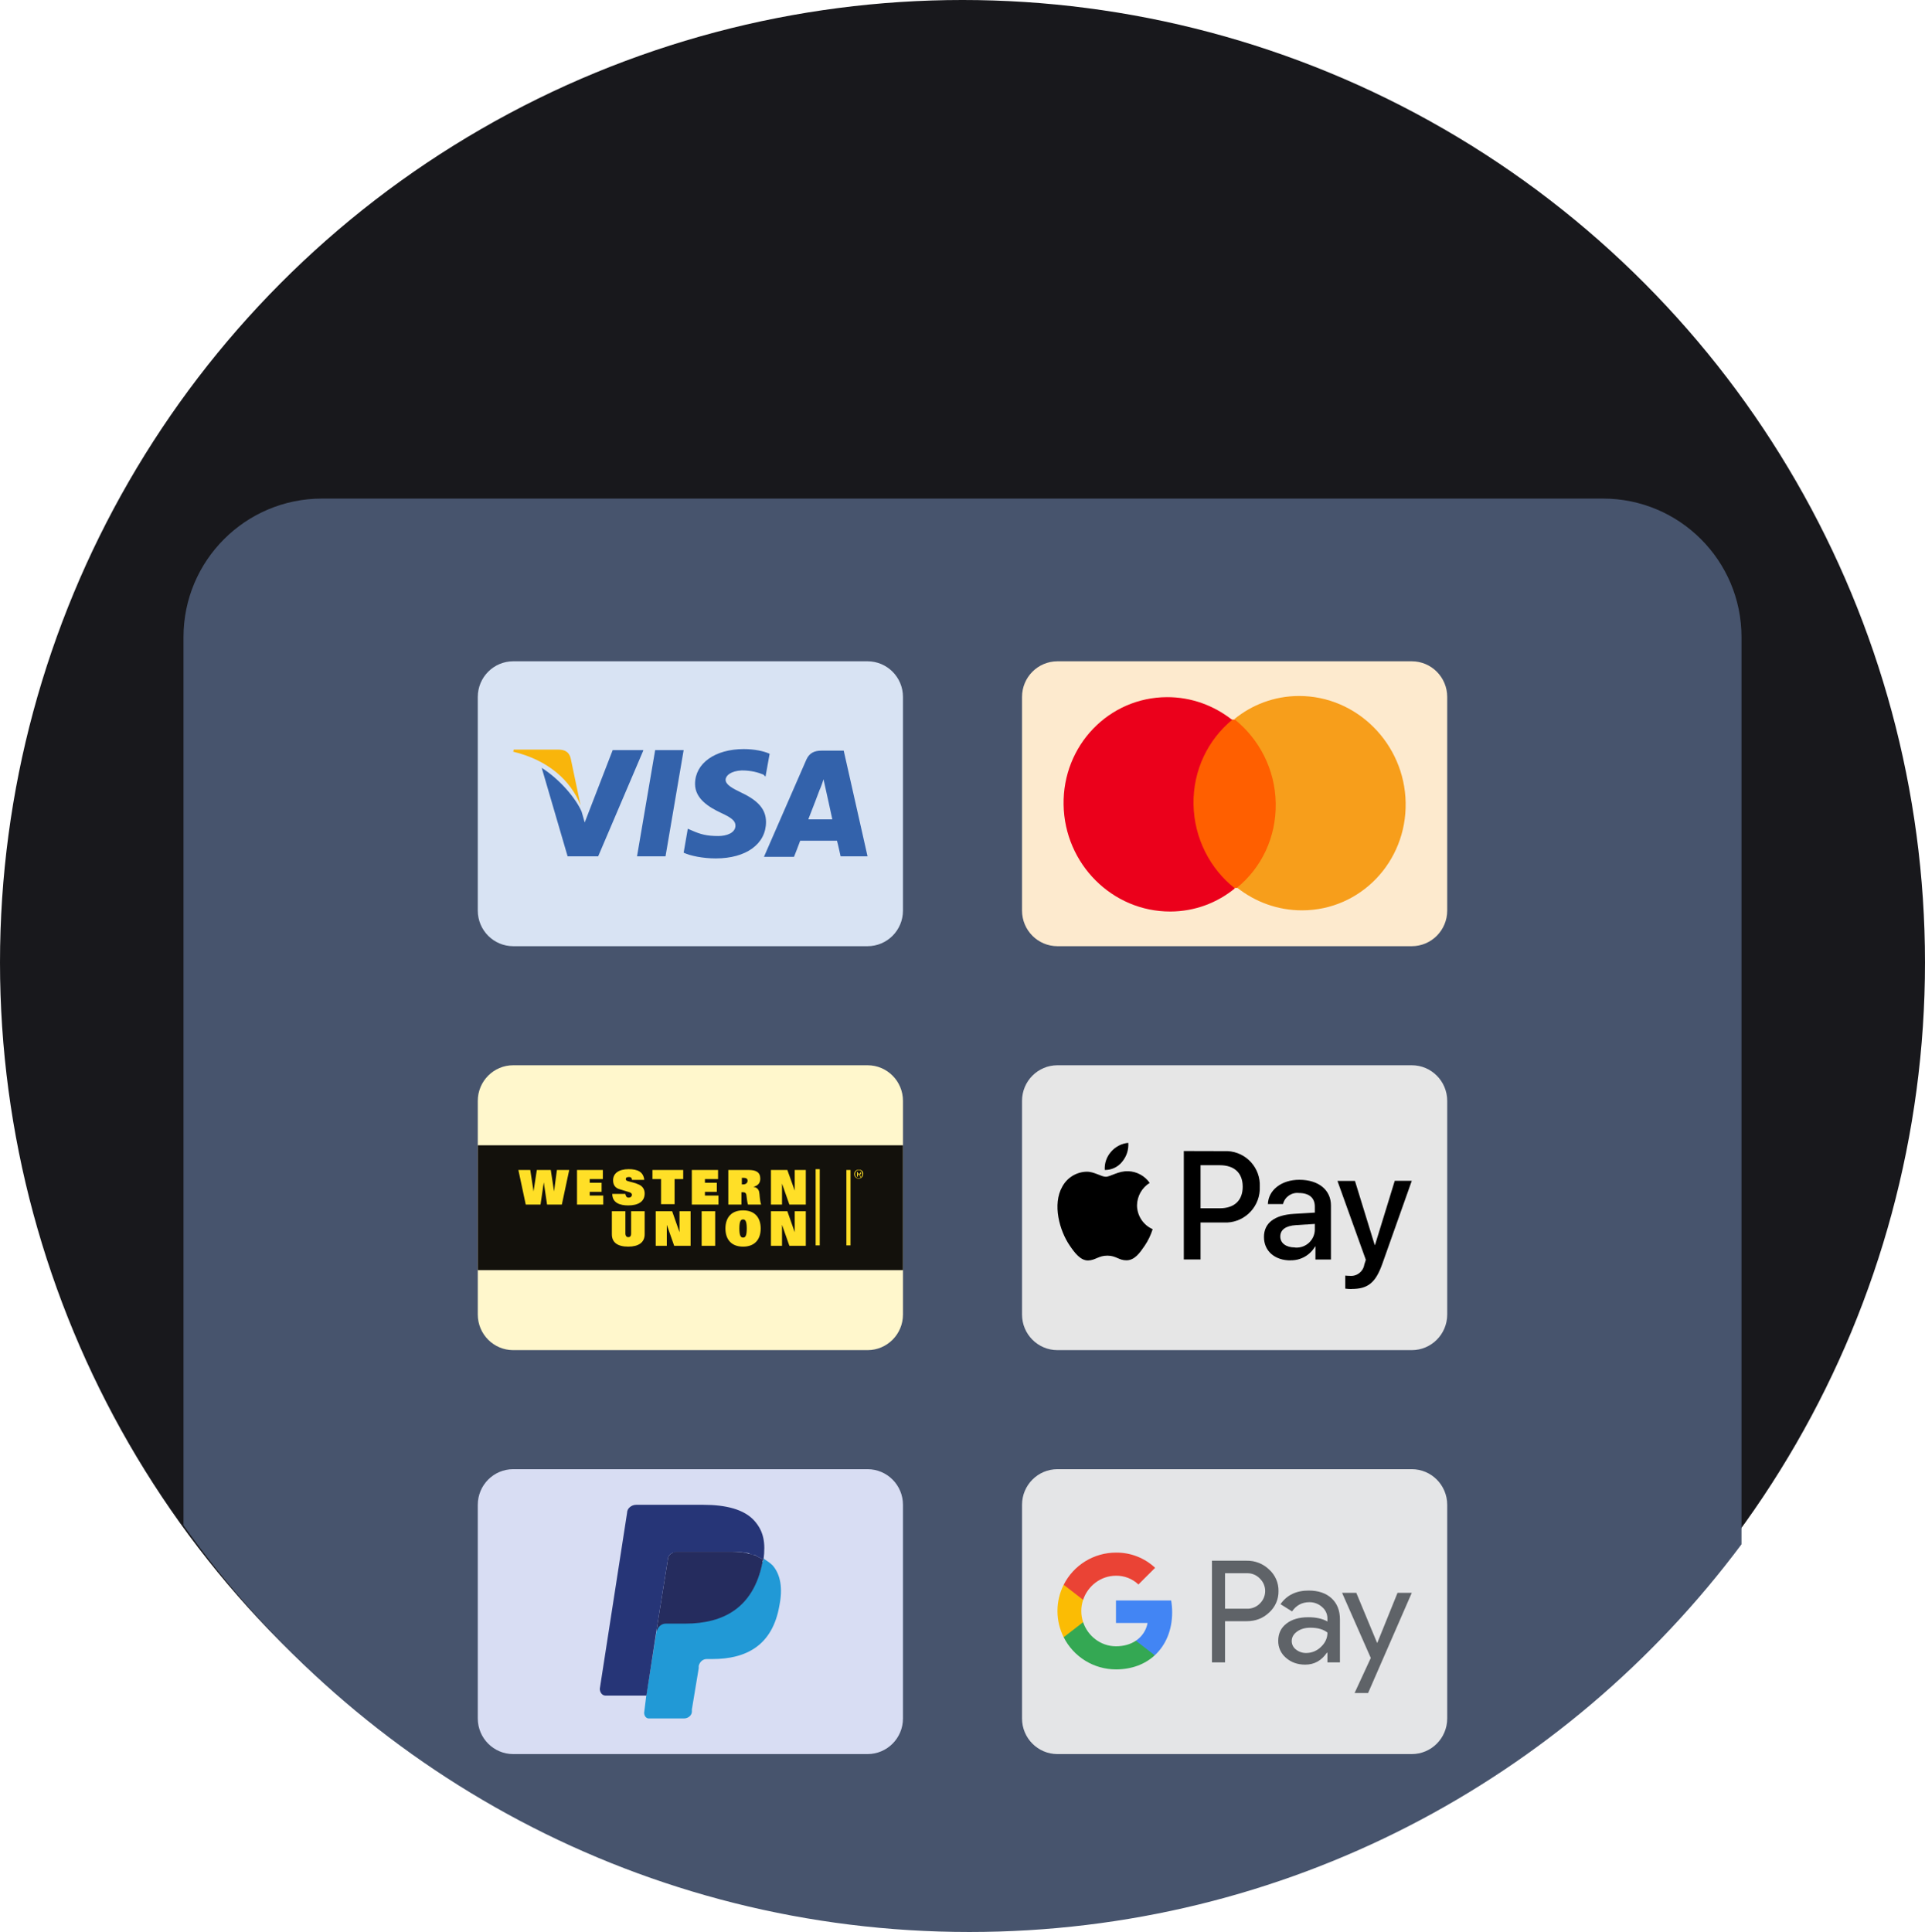
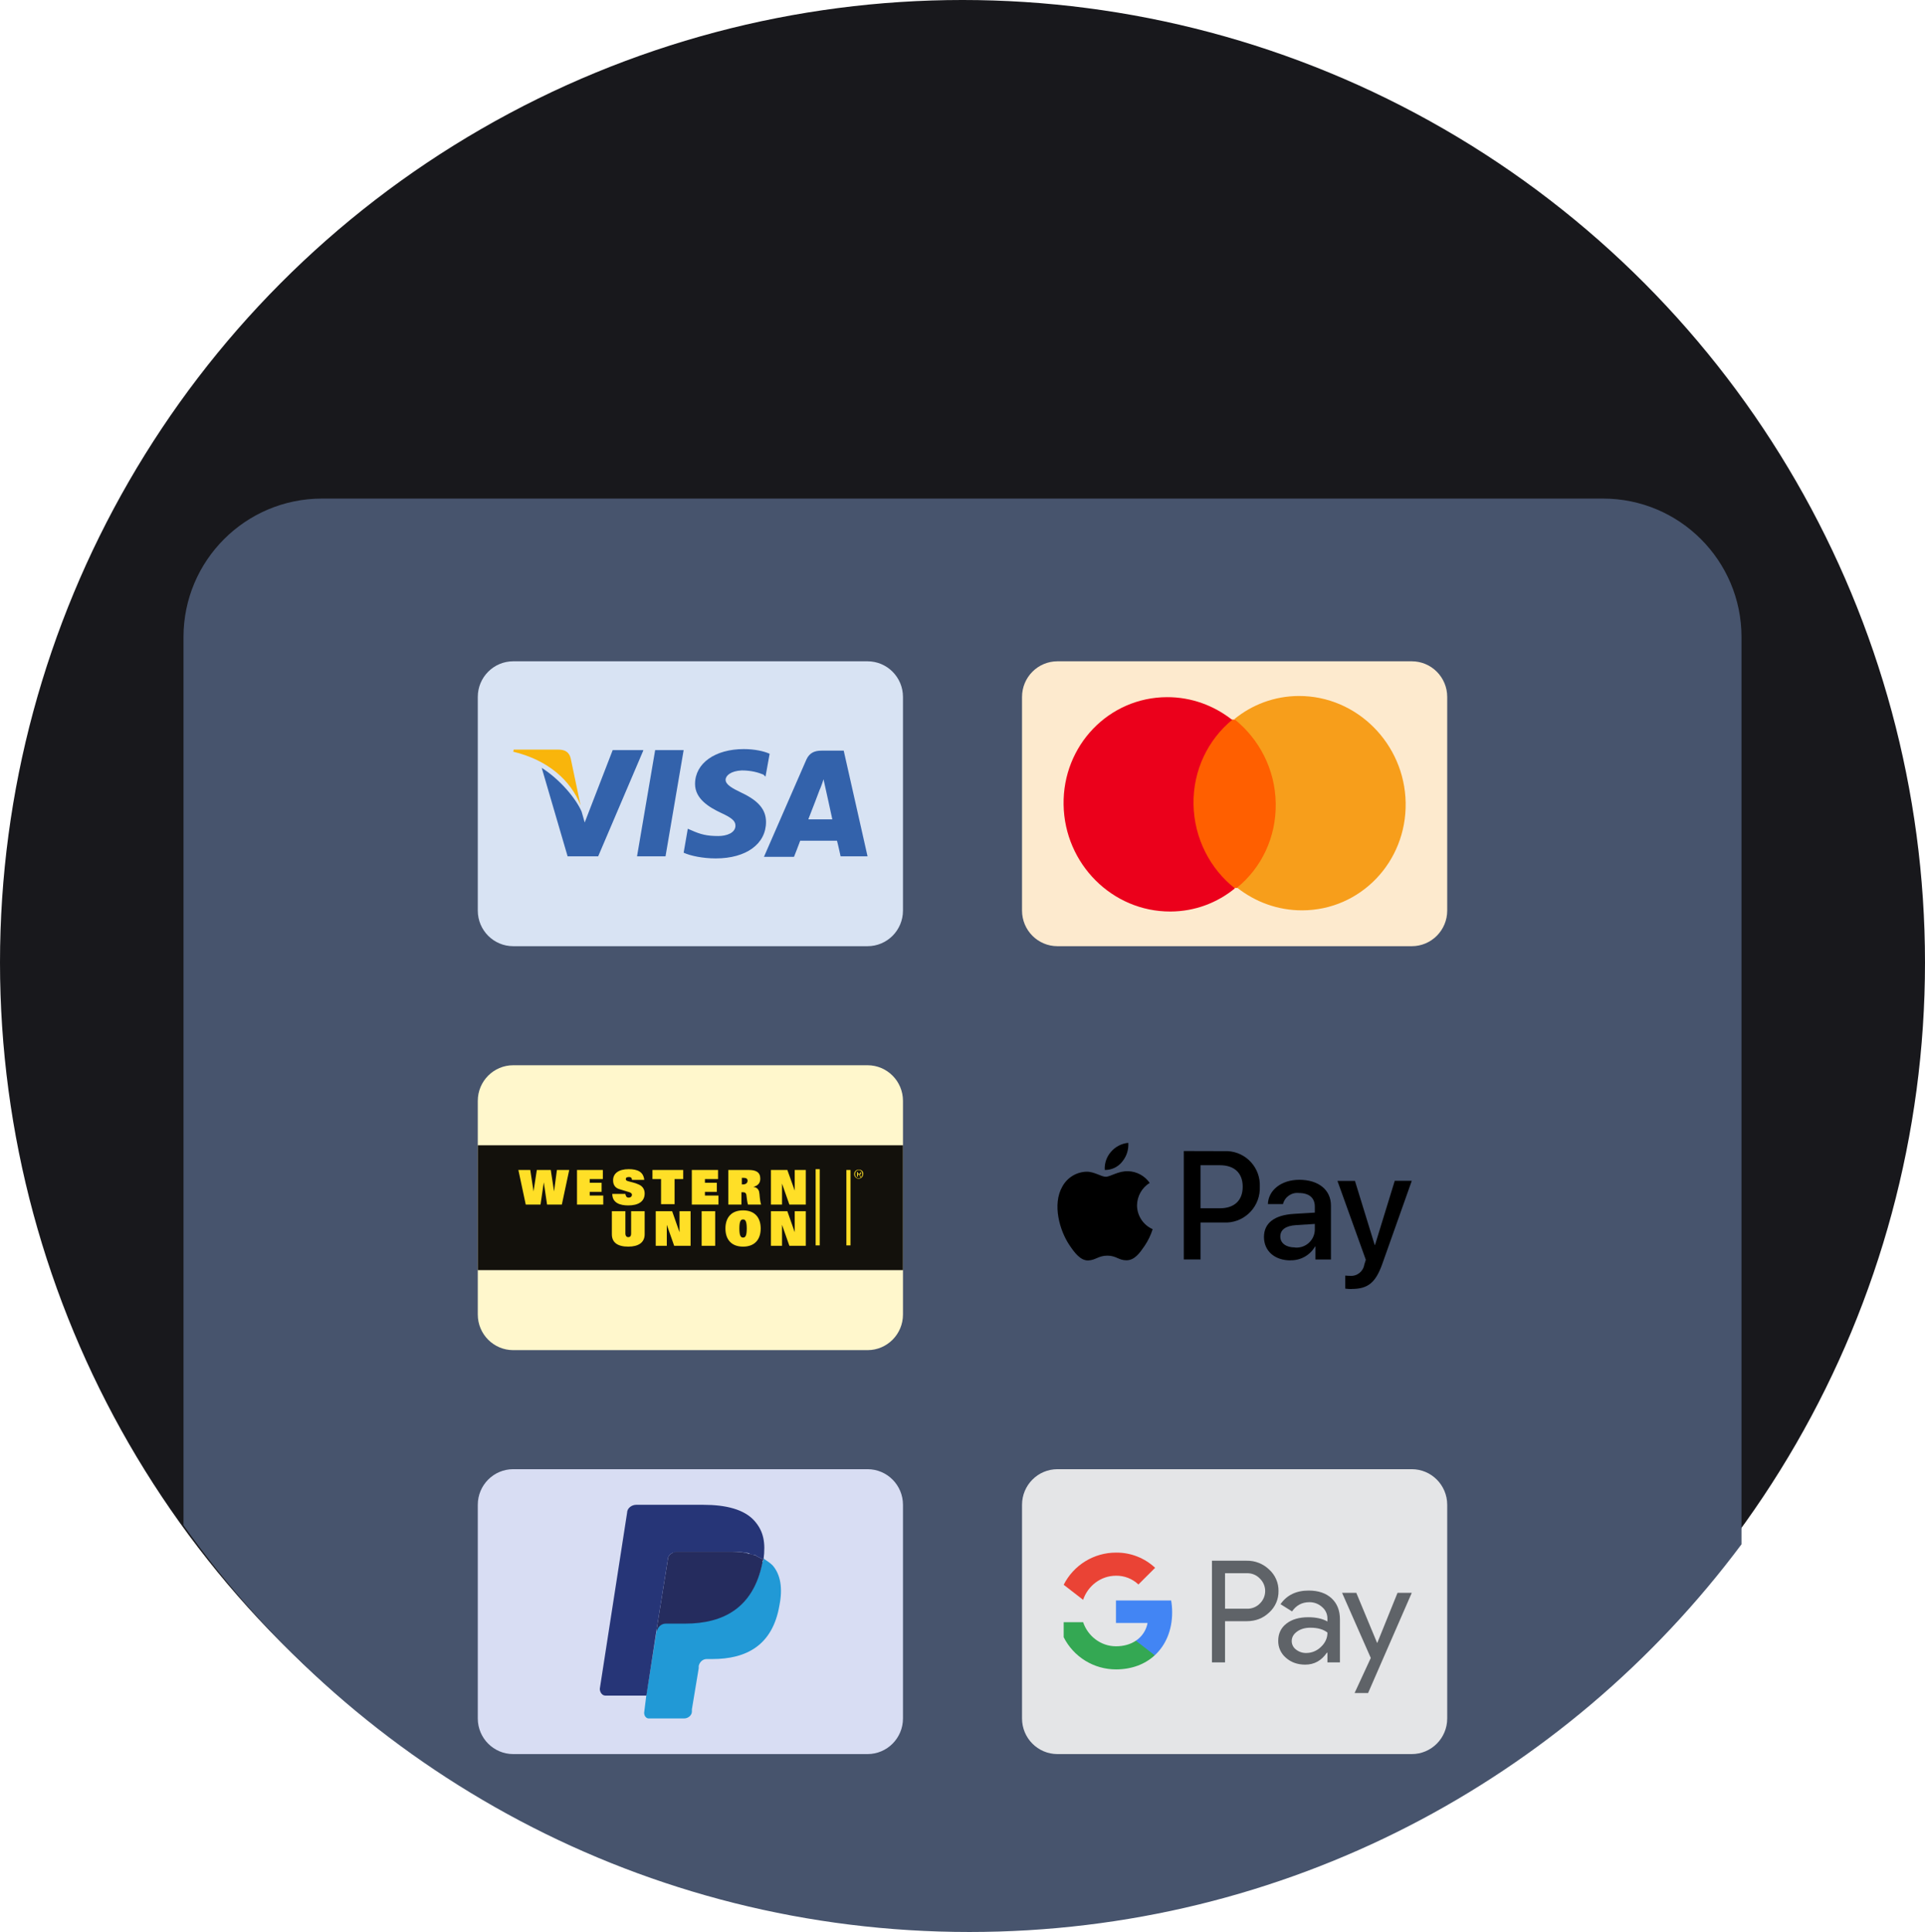
<svg xmlns="http://www.w3.org/2000/svg" width="556" height="558" viewBox="0 0 556 558" fill="none">
  <circle cx="278" cy="278" r="278" fill="#18181C" />
  <path fill-rule="evenodd" clip-rule="evenodd" d="M53 440.523V184C53 161.909 70.909 144 93 144H463C485.091 144 503 161.909 503 184V446.026C452.318 513.989 371.299 558 280 558C186.26 558 103.357 511.604 53 440.523Z" fill="#47546D" />
  <g clip-path="url(#clip0_7_24143)">
    <path d="M138 201.285C138 195.605 142.582 191 148.234 191H250.573C256.225 191 260.807 195.605 260.807 201.285V262.996C260.807 268.676 256.225 273.281 250.573 273.281H148.234C142.582 273.281 138 268.676 138 262.996V201.285Z" fill="#D8E3F3" />
    <path d="M243.691 216.803H237.258C235.313 216.803 233.816 217.404 232.919 219.359L220.65 247.478H229.328C229.328 247.478 230.824 243.719 231.123 242.816C232.021 242.816 240.549 242.816 241.746 242.816C242.045 243.869 242.793 247.327 242.793 247.327H250.574L243.691 216.803ZM233.517 236.501C234.265 234.697 236.809 227.93 236.809 227.93C236.809 228.08 237.557 226.126 237.856 225.073L238.455 227.78C238.455 227.78 240.1 235.148 240.4 236.651H233.517V236.501Z" fill="#3362AB" />
    <path d="M221.248 237.403C221.248 243.718 215.563 247.929 206.735 247.929C202.995 247.929 199.404 247.177 197.459 246.275L198.656 239.358L199.703 239.809C202.396 241.012 204.192 241.463 207.483 241.463C209.877 241.463 212.421 240.561 212.421 238.456C212.421 237.102 211.374 236.2 208.082 234.696C204.94 233.193 200.751 230.787 200.751 226.426C200.751 220.412 206.586 216.352 214.815 216.352C217.957 216.352 220.65 216.953 222.296 217.705L221.099 224.321L220.5 223.72C219.004 223.118 217.059 222.517 214.216 222.517C211.074 222.667 209.578 224.02 209.578 225.223C209.578 226.577 211.374 227.629 214.216 228.982C219.004 231.238 221.248 233.794 221.248 237.403Z" fill="#3362AB" />
    <path d="M148.234 217.104L148.384 216.502H161.251C163.046 216.502 164.393 217.104 164.842 219.058L167.684 232.591C164.842 225.374 158.258 219.51 148.234 217.104Z" fill="#F9B50B" />
    <path d="M185.788 216.803L172.771 247.327H163.944L156.463 221.765C161.849 225.223 166.338 230.637 167.984 234.396L168.881 237.553L176.961 216.652H185.788V216.803Z" fill="#3362AB" />
    <path d="M189.229 216.652H197.458L192.222 247.327H183.993L189.229 216.652Z" fill="#3362AB" />
  </g>
  <g clip-path="url(#clip1_7_24143)">
    <path d="M295.193 201.285C295.193 195.605 299.775 191 305.427 191H407.766C413.418 191 418 195.605 418 201.285V262.996C418 268.676 413.418 273.281 407.766 273.281H305.427C299.775 273.281 295.193 268.676 295.193 262.996V201.285Z" fill="#FDEACE" />
    <path d="M369.418 207.784L342.985 207.876L343.779 256.497L370.212 256.405L369.418 207.784Z" fill="#FF5F00" />
    <path d="M344.727 232.284C344.564 222.395 348.974 213.608 355.881 207.908C350.669 203.798 344.135 201.327 337.051 201.352C320.269 201.41 306.918 215.302 307.199 232.414C307.48 249.527 321.284 263.324 338.066 263.266C345.15 263.241 351.603 260.725 356.679 256.579C349.588 251.014 344.889 242.173 344.727 232.284Z" fill="#EB001B" />
    <path d="M405.997 231.866C406.278 248.979 392.928 262.871 376.146 262.929C369.062 262.954 362.527 260.483 357.316 256.373C364.306 250.673 368.632 241.886 368.47 231.997C368.308 222.108 363.61 213.353 356.517 207.702C361.594 203.556 368.046 201.04 375.13 201.015C391.912 200.957 405.718 214.84 405.997 231.866Z" fill="#F79E1B" />
  </g>
  <g clip-path="url(#clip2_7_24143)">
    <path d="M138 317.952C138 312.271 142.582 307.667 148.234 307.667H250.573C256.225 307.667 260.807 312.271 260.807 317.952V379.662C260.807 385.343 256.225 389.947 250.573 389.947H148.234C142.582 389.947 138 385.343 138 379.662V317.952Z" fill="#FFF7CC" />
    <path d="M260.807 366.838H138V330.776H260.807V366.838Z" fill="#13110C" />
    <path d="M181.58 337.679C178.737 337.679 177.079 338.869 177.079 340.892C177.079 342.202 177.671 343.154 179.093 343.511L181.816 344.344C182.172 344.463 182.527 344.701 182.527 345.058C182.527 345.534 182.172 345.891 181.58 345.891C181.224 345.891 180.987 345.772 180.869 345.534C180.751 345.296 180.632 345.058 180.632 344.82H176.843C176.843 347.438 179.093 348.152 181.461 348.152C184.303 348.152 186.198 347.081 186.198 344.701C186.198 343.511 185.606 342.559 184.422 342.083C183.474 341.607 182.053 341.368 181.343 341.13C180.987 341.011 180.751 340.892 180.751 340.535C180.751 340.178 180.987 339.94 181.698 339.94C182.172 339.94 182.527 340.178 182.527 340.773H186.08C185.843 338.393 184.066 337.679 181.58 337.679ZM235.581 337.679V359.697H236.766V337.679H235.581ZM248.016 337.798C247.306 337.798 246.713 338.393 246.713 339.107C246.713 339.821 247.306 340.416 248.016 340.416C248.727 340.416 249.319 339.821 249.319 339.107C249.437 338.393 248.845 337.798 248.016 337.798ZM149.723 337.917L151.855 347.914H156.118L157.065 341.488L158.013 347.914H162.276L164.408 337.917H160.855L160.026 344.106L159.079 337.917H155.052L154.105 344.106L153.157 337.917H149.723ZM166.658 337.917V347.914H174.237V345.296H170.329V344.225H173.763V341.607H170.329V340.535H174.119V337.917H166.658ZM188.448 337.917V340.535H190.935V347.795H194.843V340.535H197.33V337.917H188.448ZM199.817 337.917V347.914H207.515V345.296H203.607V344.225H207.041V341.607H203.607V340.535H207.396V337.917H199.817ZM210.357 337.917V347.914H214.146V344.344H214.62C215.212 344.344 215.449 344.582 215.568 345.058C215.686 345.891 215.804 347.2 216.041 347.914H219.831C219.357 346.367 219.476 345.058 219.239 344.106C219.002 343.392 218.528 342.916 217.581 342.797C219.002 342.44 219.594 341.607 219.594 340.416C219.594 338.512 218.291 337.917 216.278 337.917H210.357ZM222.673 337.917V347.914H225.871V341.845L228.002 347.914H232.739V337.917H229.542V343.868L227.41 337.917H222.673ZM244.463 337.917V359.697H245.648V337.917H244.463ZM248.016 337.917C248.608 337.917 249.082 338.393 249.082 339.107C249.082 339.702 248.608 340.297 248.016 340.297C247.424 340.297 246.95 339.821 246.95 339.107C246.95 338.512 247.424 337.917 248.016 337.917ZM247.542 338.393V339.821H247.779V339.226H248.135L248.49 339.94H248.727L248.253 339.226C248.49 339.226 248.727 339.107 248.727 338.869C248.727 338.631 248.608 338.512 248.253 338.512H247.542V338.393ZM247.779 338.512H248.135C248.371 338.512 248.49 338.512 248.49 338.75C248.49 339.107 248.135 338.988 248.016 338.988H247.779V338.512ZM214.265 340.178H214.62C215.331 340.178 215.923 340.297 215.923 341.011C215.923 341.726 215.331 342.083 214.62 342.083H214.265V340.178ZM214.62 349.581C211.186 349.581 209.528 351.723 209.528 354.817C209.528 357.912 211.186 360.054 214.62 360.054C218.055 360.054 219.712 357.912 219.712 354.817C219.712 351.723 218.055 349.581 214.62 349.581ZM176.724 349.819V356.484C176.724 358.864 178.382 360.054 181.461 360.054C184.422 360.054 186.198 358.864 186.198 356.484V349.819H182.29V356.246C182.29 357.079 181.935 357.317 181.461 357.317C180.987 357.317 180.632 356.96 180.632 356.246V349.819H176.724ZM189.396 349.819V359.816H192.593V353.746L194.725 359.816H199.462V349.819H196.264V355.889L194.133 349.819H189.396ZM202.659 349.819V359.816H206.567V349.819H202.659ZM222.673 349.819V359.816H225.871V353.746L228.002 359.816H232.739V349.819H229.542V355.889L227.41 349.819H222.673ZM214.62 352.199C215.212 352.199 215.686 352.556 215.686 354.817C215.686 357.079 215.212 357.436 214.62 357.436C214.028 357.436 213.554 357.079 213.554 354.817C213.554 352.556 214.028 352.199 214.62 352.199Z" fill="#FFDF27" />
  </g>
  <g clip-path="url(#clip3_7_24143)">
-     <path d="M295.193 317.952C295.193 312.271 299.775 307.667 305.427 307.667H407.766C413.418 307.667 418 312.271 418 317.952V379.662C418 385.343 413.418 389.947 407.766 389.947H305.427C299.775 389.947 295.193 385.343 295.193 379.662V317.952Z" fill="#E6E6E6" />
    <path d="M390.395 372.279C395.112 372.279 397.332 370.47 399.271 364.988L407.766 341.041H402.847L397.151 359.568H397.051L391.354 341.066H386.296L394.492 363.858L394.053 365.245C393.743 367.229 391.97 368.645 389.975 368.498C389.594 368.498 388.855 368.459 388.556 368.419V372.183C389.165 372.266 389.781 372.306 390.395 372.304V372.279ZM374.004 360.287C371.424 360.287 369.787 359.032 369.787 357.134C369.787 355.166 371.366 354.02 374.385 353.838L379.761 353.497V355.266C379.642 358.181 377.193 360.45 374.293 360.331C374.195 360.327 374.1 360.318 374.004 360.31V360.287ZM372.706 364.003C375.633 364.082 378.371 362.549 379.842 360.005H379.942V363.768H384.419V348.18C384.419 343.659 380.822 340.746 375.283 340.746C370.146 340.746 366.347 343.699 366.208 347.758H370.567C371.087 345.694 373.038 344.333 375.144 344.563C378.103 344.563 379.761 345.949 379.761 348.5V350.227L373.727 350.589C368.11 350.93 365.072 353.24 365.072 357.259C365.068 361.335 368.205 364.026 372.704 364.026L372.706 364.003ZM346.758 336.541H352.334C356.533 336.541 358.932 338.791 358.932 342.75C358.932 346.708 356.533 348.977 352.316 348.977H346.758V336.541ZM341.921 332.443V363.762H346.758V353.086H353.456C358.911 353.38 363.57 349.175 363.863 343.693C363.88 343.381 363.882 343.072 363.869 342.76C364.127 337.338 359.964 332.734 354.569 332.472C354.251 332.458 353.934 332.46 353.616 332.474L341.921 332.443ZM325.865 338.287C323.085 338.126 320.707 339.875 319.388 339.875C318.069 339.875 316.03 338.369 313.831 338.411C310.918 338.486 308.263 340.107 306.854 342.67C303.856 347.854 306.074 355.528 308.972 359.745C310.391 361.836 312.093 364.126 314.33 364.045C316.448 363.965 317.289 362.658 319.848 362.658C322.407 362.658 323.166 364.045 325.405 364.003C327.723 363.963 329.183 361.912 330.607 359.821C331.609 358.34 332.39 356.72 332.924 355.011C330.193 353.811 328.422 351.107 328.407 348.111C328.449 345.468 329.826 343.03 332.065 341.644C330.638 339.607 328.347 338.356 325.869 338.269L325.865 338.287ZM324.13 335.521C322.912 337.062 321.05 337.947 319.092 337.911C318.968 335.992 319.617 334.103 320.892 332.669C322.161 331.188 323.951 330.26 325.886 330.078C326.023 332.052 325.393 334.001 324.125 335.515" fill="black" />
  </g>
  <g clip-path="url(#clip4_7_24143)">
    <path d="M138 434.618C138 428.938 142.582 424.333 148.234 424.333H250.573C256.225 424.333 260.807 428.938 260.807 434.618V496.329C260.807 502.009 256.225 506.614 250.573 506.614H148.234C142.582 506.614 138 502.009 138 496.329V434.618Z" fill="#D8DDF3" />
    <path d="M220.527 450.129C220.527 450.459 220.527 450.789 220.198 451.119C217.571 464.319 209.034 468.609 197.87 468.609H192.288C190.974 468.609 189.661 469.599 189.661 470.919L186.706 489.399L186.049 494.679C186.049 495.669 186.706 496.329 187.362 496.329H197.541C198.855 496.329 199.84 495.339 199.84 494.349V493.689L201.81 481.809V481.149C202.139 479.829 203.124 479.169 204.109 479.169H205.75C215.601 479.169 223.154 475.209 225.124 463.659C226.109 458.709 225.452 454.749 223.154 452.109C222.497 451.449 221.512 450.789 220.527 450.129Z" fill="#2199D6" />
    <path d="M217.898 449.139C217.57 449.139 217.241 448.809 216.585 448.809C216.256 448.809 215.6 448.479 215.271 448.479C213.629 448.149 211.988 448.149 210.346 448.149H195.241C194.913 448.149 194.585 448.149 194.256 448.479C193.599 448.809 192.943 449.469 192.943 450.129L189.659 470.589V471.249C189.988 469.929 190.973 468.939 192.286 468.939H197.868C209.032 468.939 217.57 464.319 220.197 451.449C220.197 451.119 220.197 450.789 220.525 450.459C219.868 450.129 219.212 449.799 218.555 449.469C218.227 449.139 217.898 449.139 217.898 449.139Z" fill="#252C5E" />
    <path d="M192.943 450.129C192.943 449.469 193.6 448.809 194.257 448.479C194.585 448.479 194.914 448.149 195.242 448.149H210.346C211.988 448.149 213.958 448.149 215.272 448.479C215.6 448.479 216.257 448.479 216.585 448.809C216.914 448.809 217.242 449.139 217.899 449.139C218.227 449.139 218.227 449.139 218.555 449.469C219.212 449.799 219.869 450.129 220.526 450.459C221.182 445.509 220.526 442.208 217.899 439.238C214.944 435.938 209.69 434.618 203.123 434.618H183.749C182.436 434.618 181.122 435.608 181.122 436.928L173.242 487.749C173.242 488.739 173.898 489.729 174.884 489.729H186.704L189.66 470.589L192.943 450.129Z" fill="#263577" />
  </g>
  <g clip-path="url(#clip5_7_24143)">
    <path d="M295.193 434.618C295.193 428.938 299.775 424.333 305.427 424.333H407.766C413.418 424.333 418 428.938 418 434.618V496.329C418 502.009 413.418 506.614 407.766 506.614H305.427C299.775 506.614 295.193 502.009 295.193 496.329V434.618Z" fill="#E4E5E7" />
    <path d="M353.827 468.238V480.127H350.048V450.767H360.071C361.267 450.742 362.456 450.953 363.57 451.39C364.684 451.826 365.701 452.478 366.561 453.308C367.429 454.088 368.121 455.045 368.589 456.114C369.056 457.182 369.289 458.339 369.272 459.505C369.297 460.677 369.067 461.841 368.599 462.916C368.131 463.992 367.436 464.954 366.561 465.736C364.808 467.404 362.645 468.237 360.071 468.236H353.827V468.238ZM353.827 454.381V464.63H360.164C360.859 464.651 361.551 464.527 362.195 464.265C362.838 464.004 363.421 463.611 363.904 463.112C364.384 462.646 364.766 462.088 365.027 461.472C365.288 460.856 365.422 460.194 365.422 459.525C365.422 458.856 365.288 458.193 365.027 457.577C364.766 456.961 364.384 456.403 363.904 455.937C363.427 455.428 362.846 455.025 362.202 454.757C361.557 454.488 360.863 454.359 360.164 454.379H353.827V454.381Z" fill="#5F6368" />
    <path d="M377.98 459.383C380.774 459.383 382.978 460.128 384.595 461.618C386.211 463.108 387.019 465.15 387.017 467.746V480.127H383.403V477.339H383.238C381.673 479.635 379.592 480.783 376.995 480.783C374.777 480.783 372.922 480.127 371.429 478.815C370.713 478.213 370.14 477.459 369.753 476.608C369.365 475.757 369.173 474.83 369.19 473.896C369.19 471.817 369.977 470.164 371.551 468.936C373.126 467.709 375.227 467.093 377.856 467.09C380.1 467.09 381.948 467.5 383.4 468.32V467.458C383.404 466.821 383.267 466.191 382.997 465.613C382.727 465.036 382.331 464.526 381.839 464.12C380.84 463.22 379.538 462.729 378.192 462.745C376.081 462.745 374.41 463.633 373.18 465.41L369.852 463.318C371.683 460.695 374.392 459.383 377.98 459.383ZM373.091 473.978C373.089 474.458 373.201 474.931 373.419 475.359C373.637 475.787 373.954 476.157 374.345 476.437C375.18 477.094 376.218 477.441 377.281 477.421C378.876 477.419 380.404 476.785 381.532 475.66C382.784 474.484 383.41 473.104 383.41 471.52C382.231 470.583 380.588 470.115 378.48 470.115C376.945 470.115 375.665 470.484 374.64 471.223C373.605 471.972 373.091 472.884 373.091 473.978Z" fill="#5F6368" />
    <path d="M407.766 460.039L395.147 488.982H391.246L395.928 478.855L387.631 460.039H391.739L397.736 474.47H397.818L403.651 460.039H407.766Z" fill="#5F6368" />
    <path d="M338.555 465.675C338.557 464.526 338.46 463.379 338.264 462.246H322.327V468.742H331.455C331.268 469.779 330.873 470.768 330.293 471.649C329.713 472.53 328.96 473.285 328.08 473.868V478.084H333.528C336.718 475.149 338.555 470.808 338.555 465.675Z" fill="#4285F4" />
    <path d="M322.326 482.158C326.887 482.158 330.727 480.664 333.527 478.087L328.079 473.87C326.563 474.896 324.61 475.482 322.326 475.482C317.918 475.482 314.176 472.516 312.838 468.519H307.226V472.865C308.633 475.659 310.79 478.007 313.456 479.648C316.122 481.289 319.193 482.158 322.326 482.158Z" fill="#34A853" />
-     <path d="M312.839 468.519C312.131 466.425 312.131 464.157 312.839 462.063V457.717H307.226C306.043 460.067 305.427 462.661 305.427 465.291C305.427 467.921 306.043 470.515 307.226 472.865L312.839 468.519Z" fill="#FBBC04" />
    <path d="M322.326 455.101C324.736 455.061 327.065 455.97 328.809 457.631L333.633 452.816C330.574 449.949 326.522 448.375 322.326 448.424C319.193 448.424 316.122 449.293 313.456 450.934C310.79 452.575 308.633 454.924 307.226 457.717L312.838 462.063C314.176 458.066 317.918 455.101 322.326 455.101Z" fill="#EA4335" />
  </g>
  <defs>
    <clipPath id="clip0_7_24143">
      <rect width="122.807" height="82.281" fill="white" transform="translate(138 191)" />
    </clipPath>
    <clipPath id="clip1_7_24143">
      <rect width="122.807" height="82.281" fill="white" transform="translate(295.193 191)" />
    </clipPath>
    <clipPath id="clip2_7_24143">
      <rect width="122.807" height="82.281" fill="white" transform="translate(138 307.667)" />
    </clipPath>
    <clipPath id="clip3_7_24143">
      <rect width="122.807" height="82.281" fill="white" transform="translate(295.193 307.667)" />
    </clipPath>
    <clipPath id="clip4_7_24143">
      <rect width="122.807" height="82.281" fill="white" transform="translate(138 424.333)" />
    </clipPath>
    <clipPath id="clip5_7_24143">
      <rect width="122.807" height="82.281" fill="white" transform="translate(295.193 424.333)" />
    </clipPath>
  </defs>
</svg>